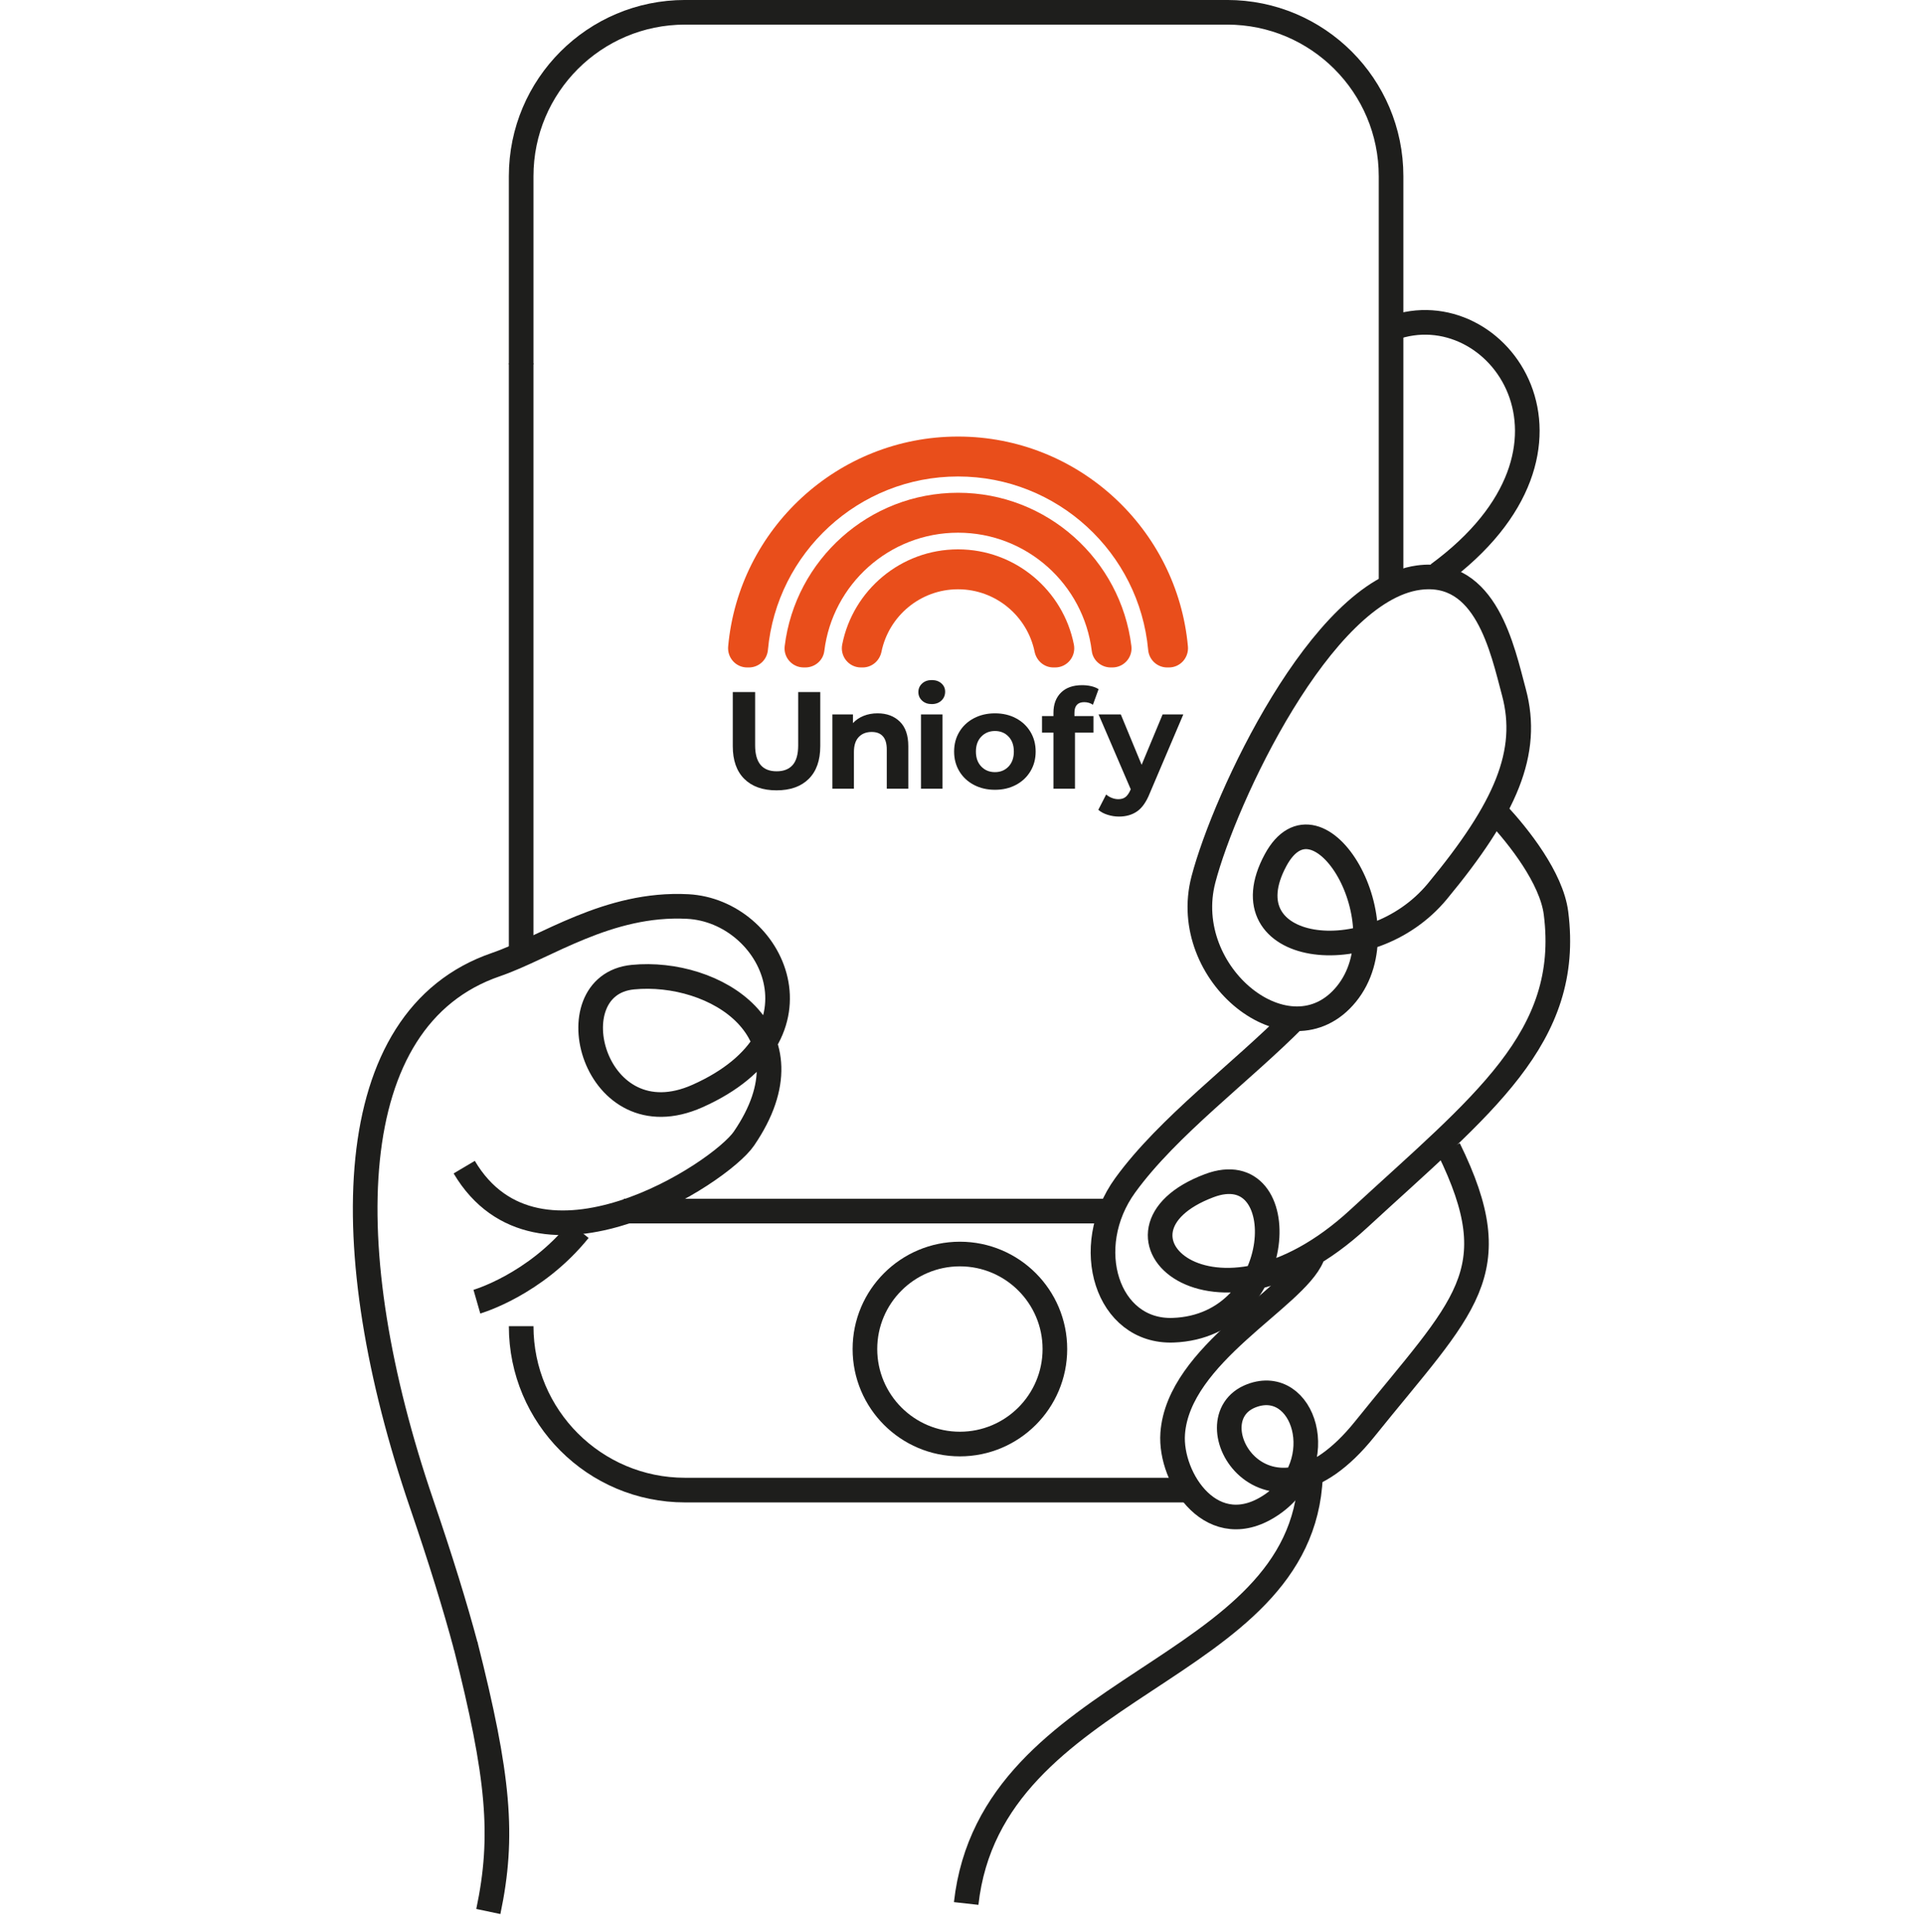
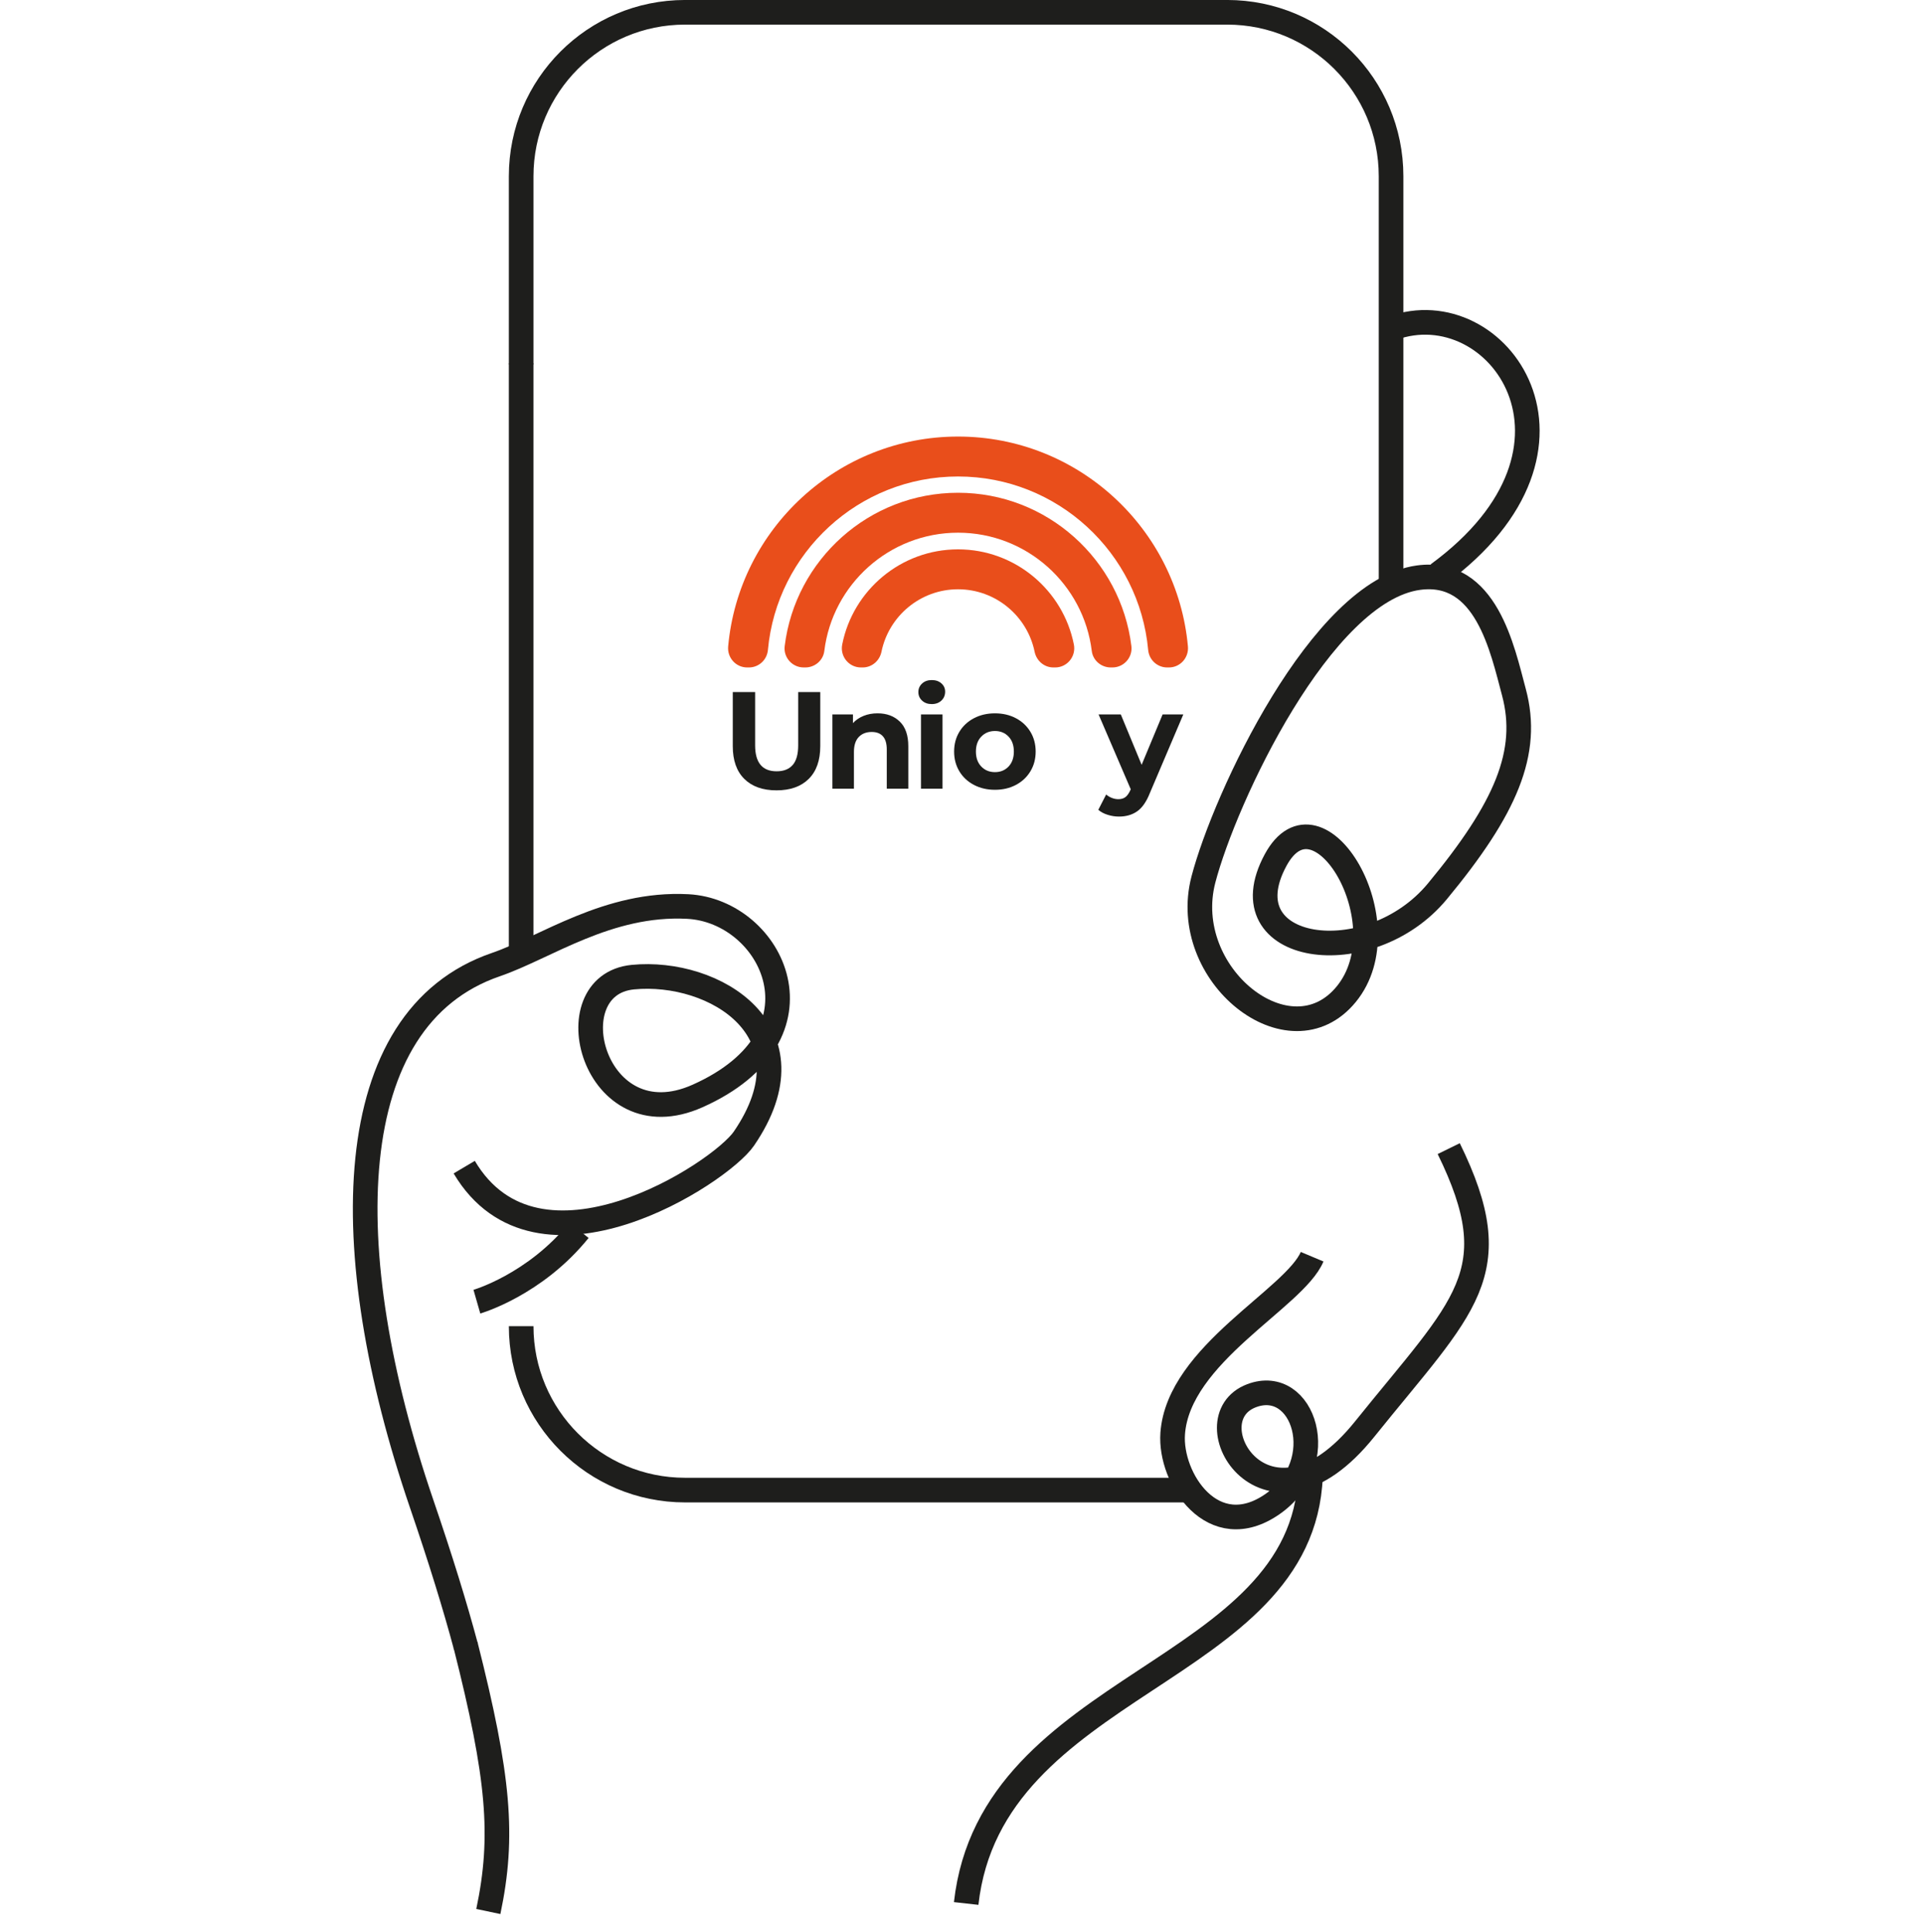
<svg xmlns="http://www.w3.org/2000/svg" width="100%" height="100%" viewBox="0 0 228 229" version="1.1" xml:space="preserve" style="fill-rule:evenodd;clip-rule:evenodd;stroke-linejoin:round;stroke-miterlimit:10;">
  <path d="M164.931,68.745l-0,-47.859c-0,-10.73 -8.698,-19.428 -19.429,-19.428l-64.282,-0c-10.73,-0 -19.428,8.698 -19.428,19.428l-0,22.292" style="fill:none;fill-rule:nonzero;stroke:#1e1e1c;stroke-width:2.92px;" />
  <path d="M61.791,113.379l0,-70.3" style="fill:none;fill-rule:nonzero;stroke:#1e1e1c;stroke-width:2.92px;" />
  <path d="M140.891,176.623l-59.671,0c-10.73,0 -19.428,-8.699 -19.428,-19.429" style="fill:none;fill-rule:nonzero;stroke:#1e1e1c;stroke-width:2.92px;" />
-   <path d="M73.962,143.557l57.484,-0" style="fill:none;fill-rule:nonzero;stroke:#1e1e1c;stroke-width:2.92px;" />
-   <path d="M125.072,159.903c0,-6.215 -5.046,-11.261 -11.261,-11.261c-6.215,0 -11.261,5.046 -11.261,11.261c0,6.215 5.046,11.261 11.261,11.261c6.215,0 11.261,-5.046 11.261,-11.261Z" style="fill:none;stroke:#1e1e1c;stroke-width:2.92px;" />
  <path d="M138.592,79.115l-0.207,0c-1.176,0 -2.147,-0.902 -2.253,-2.074c-1.051,-11.513 -10.76,-20.562 -22.542,-20.562c-11.783,0 -21.491,9.049 -22.542,20.562c-0.107,1.172 -1.077,2.074 -2.253,2.074l-0.207,0c-1.342,0 -2.375,-1.158 -2.254,-2.494c1.264,-13.927 13.005,-24.875 27.256,-24.875c14.25,0 25.992,10.948 27.256,24.875c0.121,1.336 -0.913,2.494 -2.254,2.494" style="fill:#e94e1b;fill-rule:nonzero;" />
  <path d="M131.892,79.115l-0.196,0c-1.131,0 -2.113,-0.829 -2.25,-1.952c-0.966,-7.891 -7.708,-14.022 -15.856,-14.022c-8.148,0 -14.89,6.131 -15.856,14.022c-0.137,1.123 -1.119,1.952 -2.251,1.952l-0.195,0c-1.357,0 -2.416,-1.186 -2.251,-2.532c1.252,-10.228 9.992,-18.175 20.553,-18.175c10.561,0 19.3,7.947 20.553,18.175c0.165,1.346 -0.895,2.532 -2.251,2.532" style="fill:#e94e1b;fill-rule:nonzero;" />
  <path d="M125.102,79.115l-0.206,0c-1.097,0 -2.009,-0.791 -2.229,-1.865c-0.866,-4.219 -4.607,-7.401 -9.078,-7.401c-4.47,0 -8.212,3.182 -9.077,7.401c-0.221,1.074 -1.132,1.865 -2.229,1.865l-0.206,0c-1.434,0 -2.499,-1.314 -2.221,-2.72c1.269,-6.422 6.945,-11.279 13.733,-11.279c6.789,0 12.464,4.857 13.734,11.279c0.278,1.406 -0.788,2.72 -2.221,2.72" style="fill:#e94e1b;fill-rule:nonzero;" />
  <path d="M88.247,92.323c-0.911,-0.905 -1.366,-2.198 -1.366,-3.878l0,-6.413l2.65,0l0,6.315c0,2.051 0.851,3.076 2.553,3.076c0.828,0 1.461,-0.248 1.898,-0.744c0.436,-0.497 0.654,-1.274 0.654,-2.332l0,-6.315l2.618,0l0,6.413c0,1.68 -0.456,2.973 -1.367,3.878c-0.91,0.905 -2.184,1.358 -3.82,1.358c-1.636,0 -2.909,-0.453 -3.82,-1.358" style="fill:#1d1d1b;fill-rule:nonzero;" />
  <path d="M106.686,85.533c0.671,0.654 1.006,1.625 1.006,2.912l-0,5.039l-2.552,0l-0,-4.646c-0,-0.698 -0.153,-1.219 -0.458,-1.563c-0.306,-0.343 -0.747,-0.515 -1.325,-0.515c-0.644,0 -1.157,0.199 -1.538,0.597c-0.382,0.399 -0.573,0.99 -0.573,1.775l-0,4.352l-2.552,0l-0,-8.802l2.437,0l-0,1.031c0.339,-0.371 0.758,-0.657 1.26,-0.859c0.502,-0.202 1.053,-0.303 1.653,-0.303c1.09,0 1.971,0.328 2.642,0.982" style="fill:#1d1d1b;fill-rule:nonzero;" />
  <path d="M109.197,84.683l2.552,-0l0,8.802l-2.552,-0l0,-8.802Zm0.131,-1.636c-0.295,-0.273 -0.442,-0.611 -0.442,-1.015c0,-0.403 0.147,-0.741 0.442,-1.014c0.294,-0.272 0.676,-0.409 1.145,-0.409c0.469,-0 0.851,0.131 1.145,0.393c0.295,0.261 0.442,0.589 0.442,0.981c0,0.426 -0.147,0.777 -0.442,1.056c-0.294,0.278 -0.676,0.417 -1.145,0.417c-0.469,-0 -0.851,-0.137 -1.145,-0.409" style="fill:#1d1d1b;fill-rule:nonzero;" />
  <path d="M119.578,90.859c0.42,-0.442 0.63,-1.033 0.63,-1.775c-0,-0.742 -0.21,-1.334 -0.63,-1.775c-0.42,-0.442 -0.957,-0.663 -1.612,-0.663c-0.654,-0 -1.194,0.221 -1.619,0.663c-0.426,0.441 -0.638,1.033 -0.638,1.775c-0,0.742 0.212,1.333 0.638,1.775c0.425,0.442 0.965,0.663 1.619,0.663c0.655,-0 1.192,-0.221 1.612,-0.663m-4.107,2.176c-0.736,-0.387 -1.311,-0.924 -1.726,-1.612c-0.414,-0.687 -0.621,-1.466 -0.621,-2.339c-0,-0.873 0.207,-1.653 0.621,-2.34c0.415,-0.687 0.99,-1.224 1.726,-1.611c0.737,-0.387 1.568,-0.581 2.495,-0.581c0.927,-0 1.756,0.194 2.487,0.581c0.731,0.387 1.303,0.924 1.718,1.611c0.415,0.687 0.622,1.467 0.622,2.34c-0,0.873 -0.207,1.652 -0.622,2.339c-0.415,0.688 -0.987,1.225 -1.718,1.612c-0.731,0.387 -1.56,0.581 -2.487,0.581c-0.927,-0 -1.758,-0.194 -2.495,-0.581" style="fill:#1d1d1b;fill-rule:nonzero;" />
-   <path d="M127.39,84.879l2.258,-0l-0,1.963l-2.193,0l-0,6.643l-2.552,0l-0,-6.643l-1.358,0l-0,-1.963l1.358,-0l-0,-0.393c-0,-1.003 0.297,-1.799 0.892,-2.388c0.594,-0.589 1.431,-0.884 2.511,-0.884c0.382,0 0.745,0.041 1.088,0.123c0.344,0.082 0.63,0.199 0.859,0.352l-0.671,1.848c-0.294,-0.207 -0.638,-0.31 -1.031,-0.31c-0.774,-0 -1.161,0.425 -1.161,1.276l-0,0.376Z" style="fill:#1d1d1b;fill-rule:nonzero;" />
  <path d="M140.299,84.683l-3.976,9.342c-0.403,1.014 -0.902,1.729 -1.497,2.143c-0.594,0.415 -1.311,0.622 -2.151,0.622c-0.458,-0 -0.911,-0.071 -1.358,-0.213c-0.448,-0.141 -0.813,-0.338 -1.096,-0.589l0.932,-1.816c0.197,0.175 0.423,0.311 0.679,0.409c0.256,0.099 0.51,0.148 0.761,0.148c0.349,-0 0.633,-0.085 0.851,-0.254c0.218,-0.169 0.414,-0.45 0.589,-0.843l0.032,-0.081l-3.812,-8.868l2.635,-0l2.47,5.972l2.487,-5.972l2.454,-0Z" style="fill:#1d1d1b;fill-rule:nonzero;" />
  <path d="M155.571,148.961c-2.076,4.936 -15.851,11.55 -16.531,20.956c-0.385,5.323 4.795,13.261 11.838,8.361c7.042,-4.899 3.688,-15.167 -2.477,-12.845c-7.389,2.784 1.795,18.397 13.39,3.973c11.849,-14.741 17.242,-18.442 9.977,-33.257" style="fill:none;fill-rule:nonzero;stroke:#1e1e1c;stroke-width:2.92px;" />
-   <path d="M153.604,120.644c-6.46,6.528 -15.102,12.839 -20.189,19.845c-5.333,7.343 -2.157,17.464 5.682,17.184c13.617,-0.487 14.425,-20.956 4.27,-17.131c-14.41,5.427 0.419,19.87 17.712,3.931c14.655,-13.508 25.289,-21.459 23.408,-36.238c-0.53,-4.166 -4.435,-9.086 -6.908,-11.747" style="fill:none;fill-rule:nonzero;stroke:#1e1e1c;stroke-width:2.92px;" />
  <path d="M142.682,104.254c-2.939,11.257 10.247,21.781 16.942,13.583c6.828,-8.36 -3.304,-25.279 -8.381,-15.891c-5.959,11.018 11.066,13.509 19.185,3.698c8.12,-9.811 10.989,-16.466 9.065,-23.614c-1.354,-5.025 -3.277,-14.648 -11.314,-13.558c-11.517,1.562 -22.979,26.138 -25.497,35.782Z" style="fill:none;fill-rule:nonzero;stroke:#1e1e1c;stroke-width:2.92px;" />
  <path d="M165.047,38.913c12.512,-4.579 25.962,14.122 5.449,29.151" style="fill:none;fill-rule:nonzero;stroke:#1e1e1c;stroke-width:2.92px;" />
  <path d="M56.541,154.288c0,0 6.87,-1.974 12.109,-8.467" style="fill:none;fill-rule:nonzero;stroke:#1e1e1c;stroke-width:2.92px;" />
  <path d="M57.899,226.574c1.882,-8.926 1.258,-15.96 -2.704,-31.597" style="fill:none;fill-rule:nonzero;stroke:#1e1e1c;stroke-width:2.92px;" />
  <path d="M55.244,195.187c-1.28,-4.789 -2.997,-10.351 -5.255,-16.951c-10.277,-30.053 -9.737,-57.542 8.807,-63.9c5.919,-2.03 13.283,-7.379 22.746,-6.885c10.075,0.526 17.301,15.262 1.16,22.46c-12.332,5.5 -17.168,-13.161 -7.663,-14.089c9.65,-0.942 21.887,6.411 13.157,19.148c-2.803,4.09 -24.409,18.133 -33.156,3.374" style="fill:none;fill-rule:nonzero;stroke:#1e1e1c;stroke-width:2.92px;" />
  <path d="M155.375,174.996c-0.954,23.566 -37.876,24.205 -40.82,50.628" style="fill:none;fill-rule:nonzero;stroke:#1e1e1c;stroke-width:2.92px;" />
</svg>